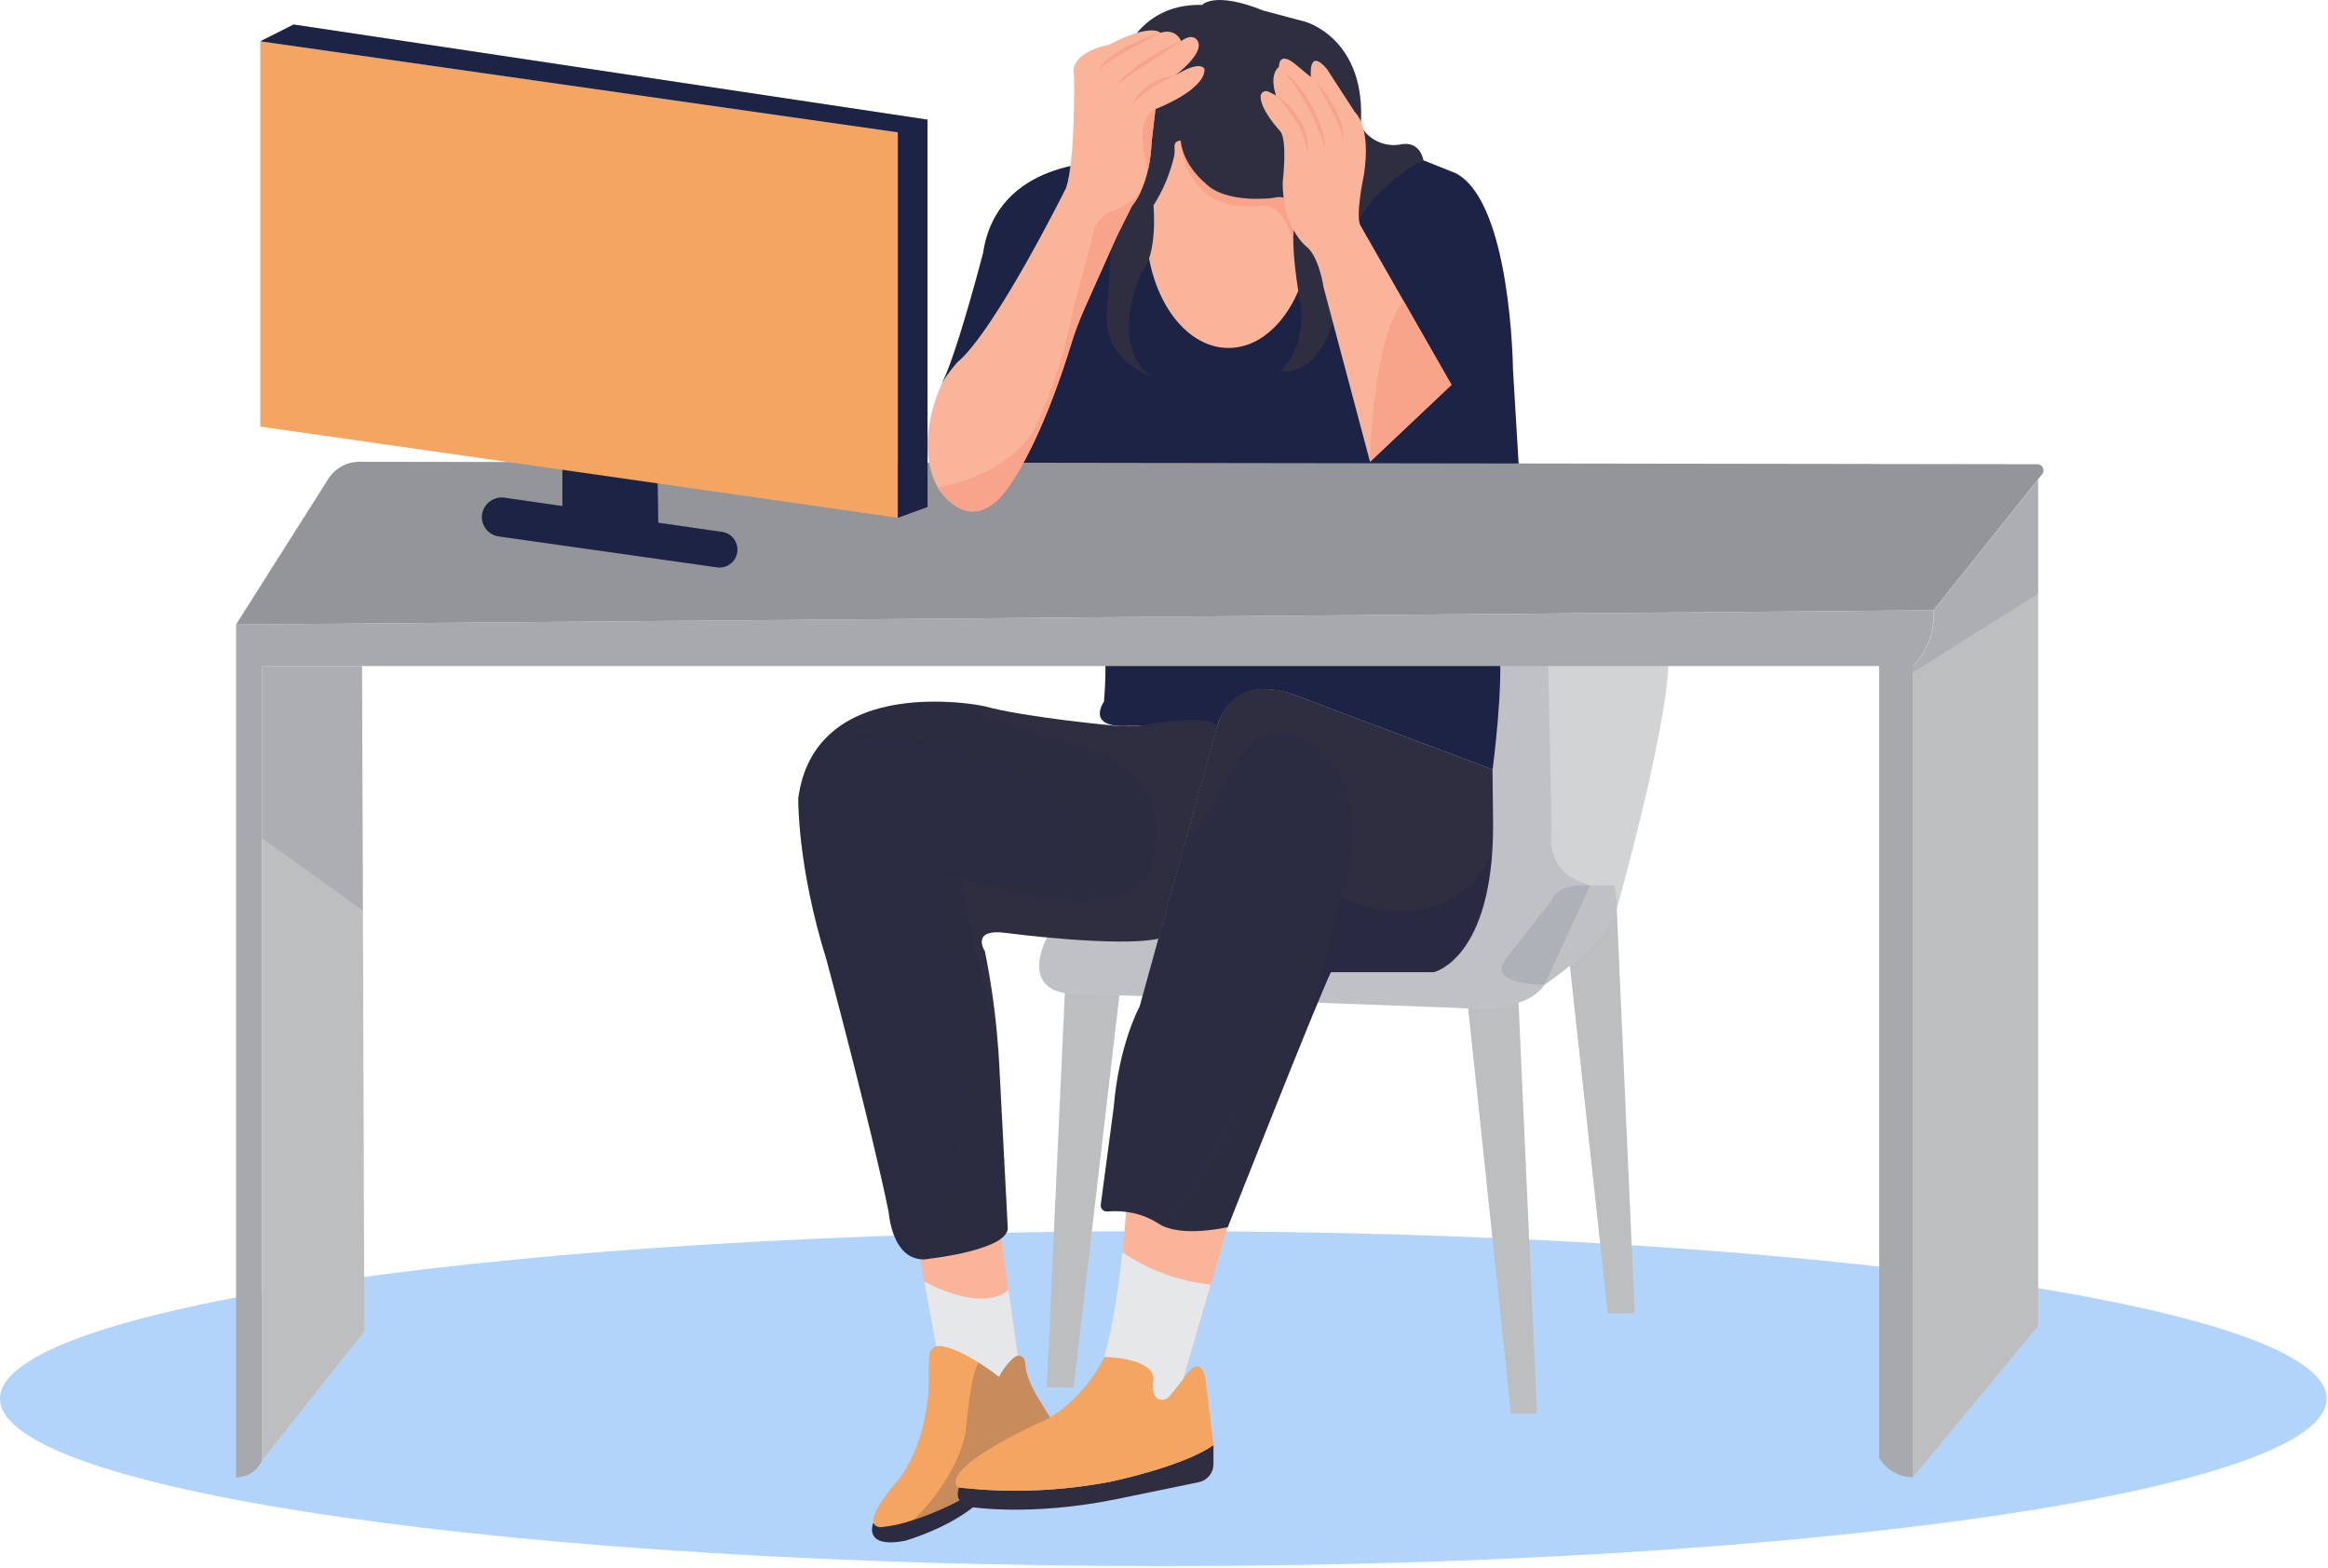
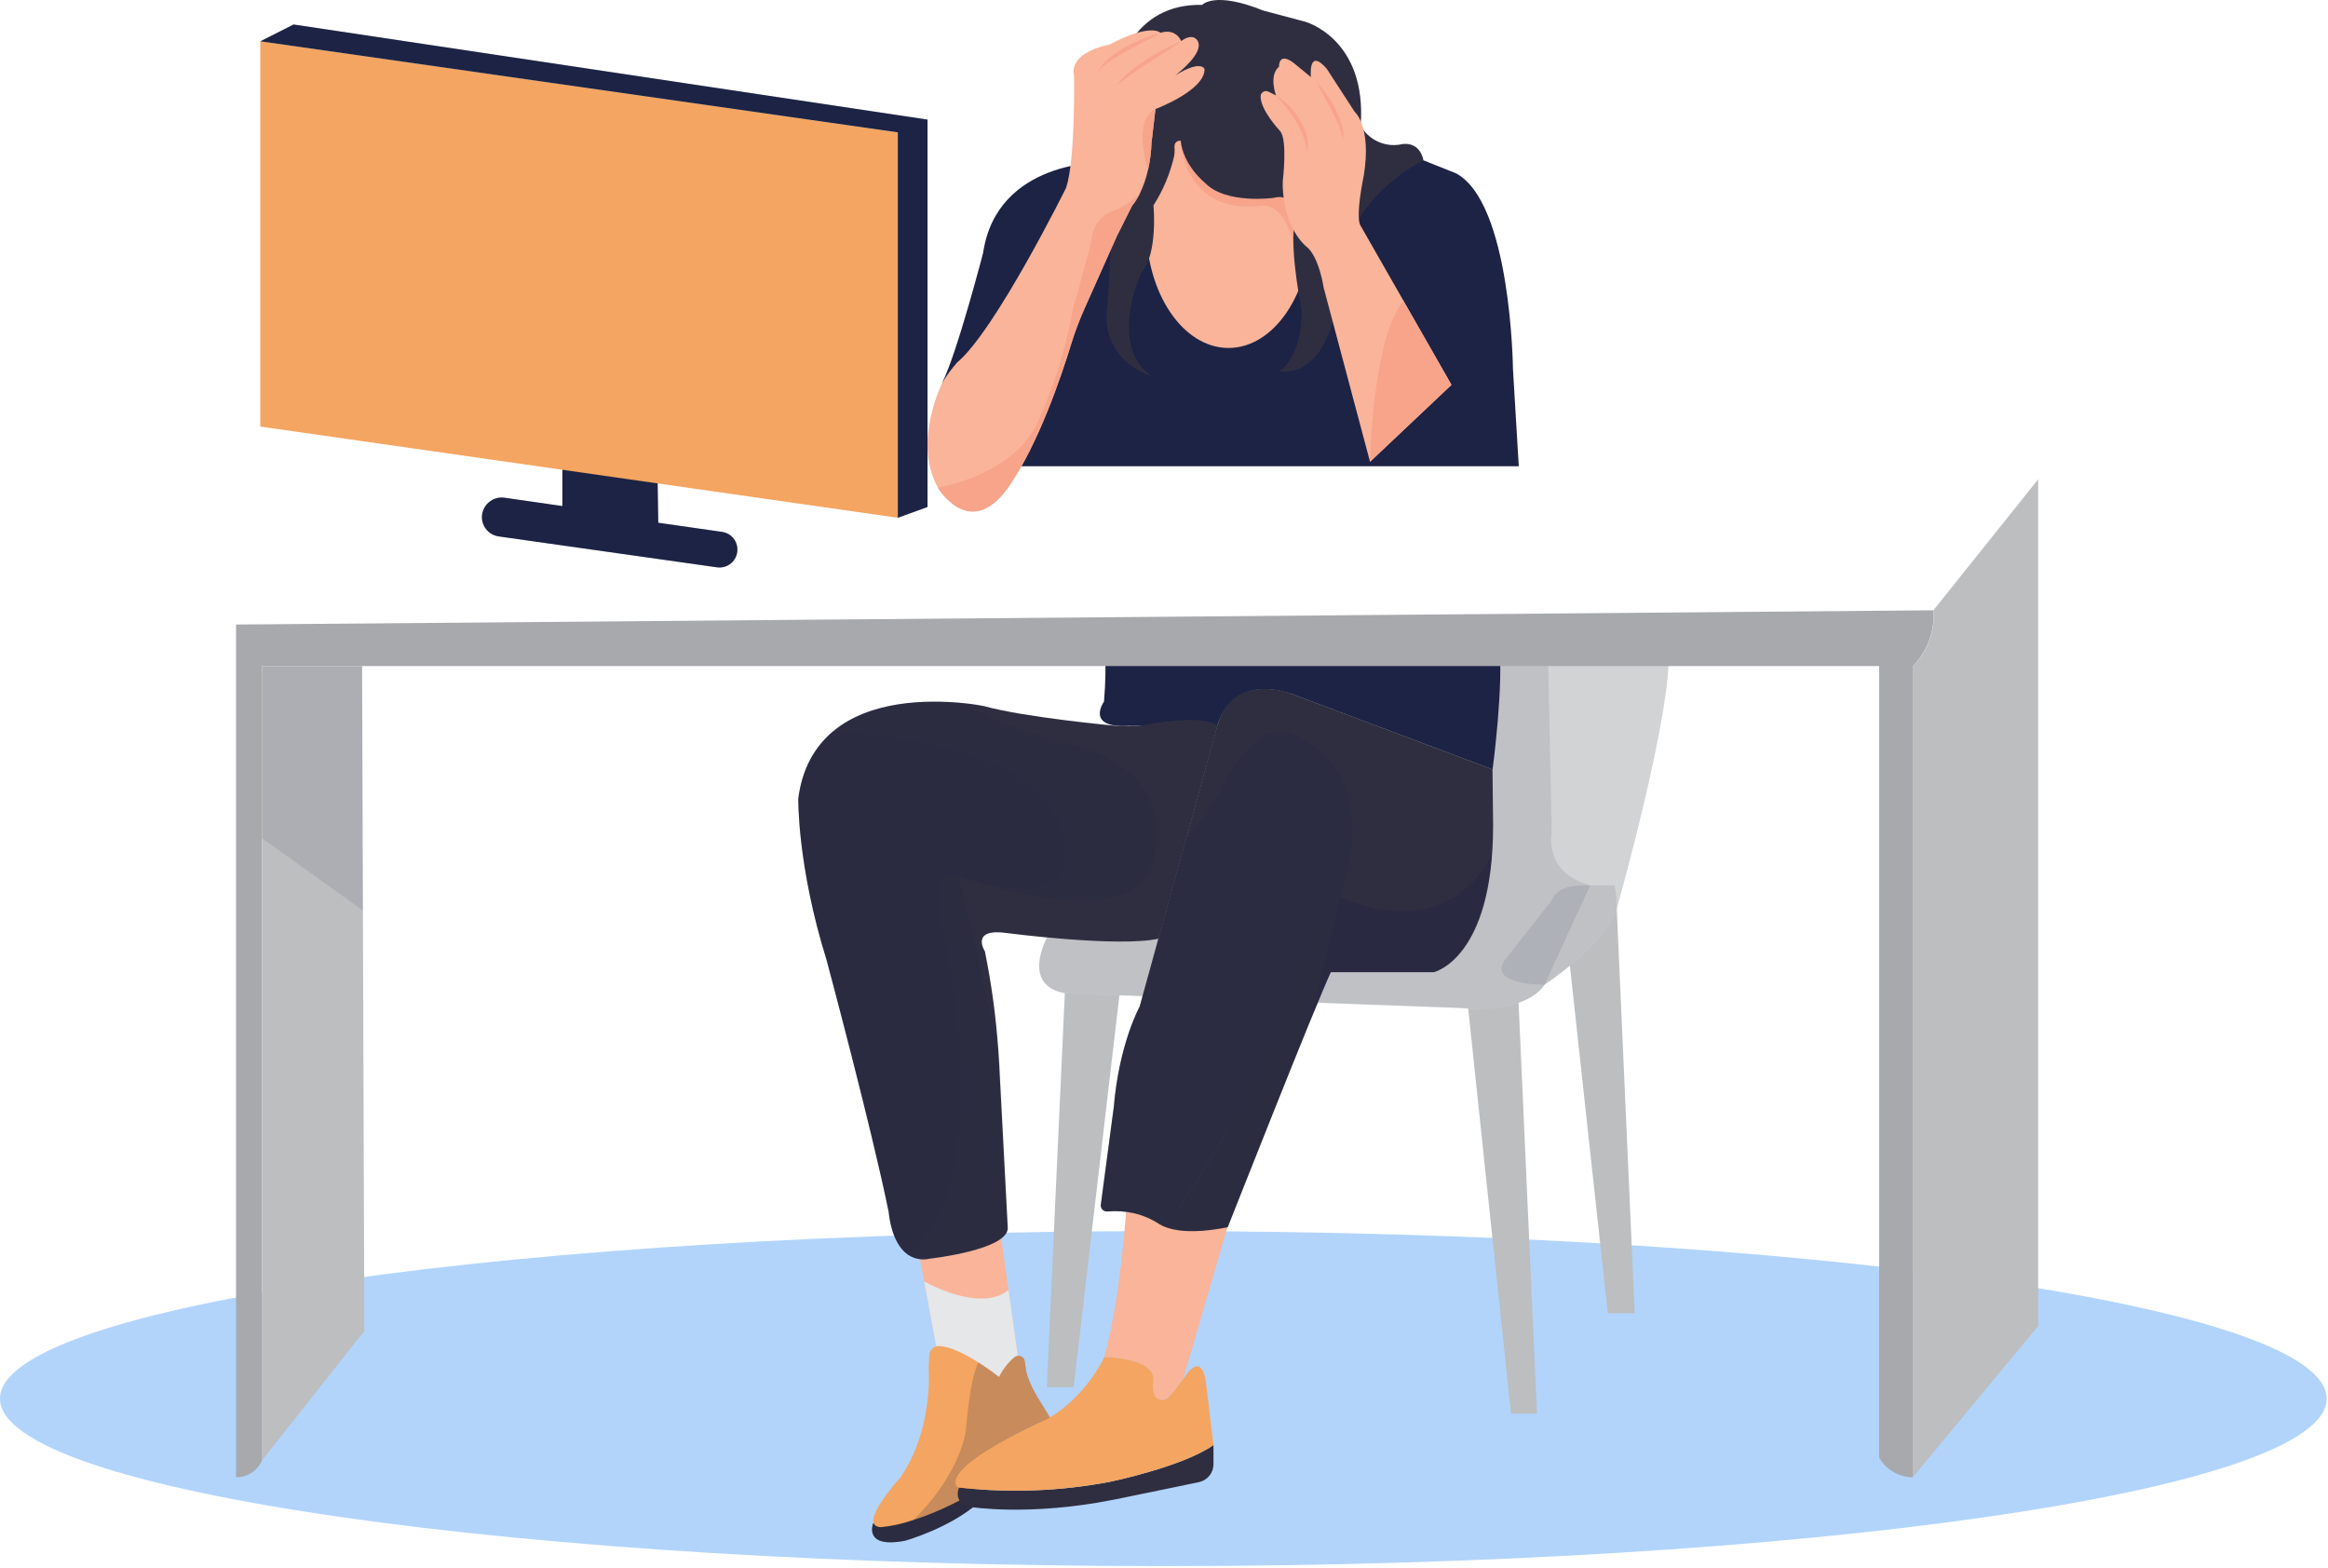
<svg xmlns="http://www.w3.org/2000/svg" width="619" height="417" viewBox="0 0 619 417" fill="none">
  <path d="M309.323 416.454C480.157 416.454 618.646 396.514 618.646 371.916C618.646 347.319 480.157 327.378 309.323 327.378C138.489 327.378 0 347.319 0 371.916C0 396.514 138.489 416.454 309.323 416.454Z" fill="#B2D4FB" />
  <path d="M232.164 405.094C232.164 405.094 229.428 411.87 240.676 409.702C240.676 409.702 252.502 406.388 260.141 399.612L254.701 396.393L232.164 405.094Z" fill="#2F2E41" />
  <path opacity="0.2" d="M232.164 405.094C232.164 405.094 229.428 411.87 240.676 409.702C240.676 409.702 252.502 406.388 260.141 399.612L254.701 396.393L232.164 405.094Z" fill="#1D2345" />
  <path d="M244.457 333.86L248.918 358.038L265.511 371.632L270.624 360.542L265.942 327.378L244.457 333.86Z" fill="#F9B499" />
  <path d="M245.736 340.732C245.736 340.732 260.561 349.307 268.158 343.005L270.63 360.513L265.517 371.603L248.924 358.009L245.736 340.732Z" fill="#E6E7E8" />
  <path d="M281.378 380.441C264.702 395.308 251.076 401.569 242.827 404.199C240.045 405.176 237.156 405.816 234.221 406.103C227.592 405.809 239.418 392.857 239.418 392.857C248.351 379.894 246.91 363.565 246.91 363.565L247.099 360.314C247.132 359.666 247.414 359.057 247.887 358.613C248.36 358.17 248.987 357.927 249.635 357.936C252.686 358.02 256.853 360.208 260.156 362.313C262.048 363.503 263.877 364.788 265.638 366.164C266.62 364.14 268.018 362.347 269.742 360.903C269.976 360.713 270.257 360.589 270.556 360.545C270.854 360.5 271.159 360.536 271.439 360.648C271.719 360.761 271.964 360.946 272.148 361.185C272.333 361.424 272.45 361.708 272.488 362.008L272.698 363.554C272.993 367.163 276.307 372.266 276.307 372.266L281.378 380.441Z" fill="#F4A561" />
  <path opacity="0.2" d="M281.381 380.44C264.704 395.307 251.079 401.567 242.83 404.198C242.83 404.198 254.12 393.992 256.792 380.724C256.792 380.724 257.844 366.247 260.18 362.311C262.071 363.501 263.901 364.787 265.662 366.162C266.635 364.142 268.022 362.35 269.734 360.902C269.966 360.708 270.245 360.579 270.543 360.529C270.841 360.479 271.147 360.509 271.43 360.616C271.713 360.723 271.962 360.903 272.152 361.138C272.342 361.373 272.466 361.655 272.511 361.954L272.722 363.5C273.016 367.109 276.331 372.212 276.331 372.212L281.381 380.44Z" fill="#1D2345" />
  <path d="M401.76 375.905H408.673L403.665 264.155L390.145 265.976L401.76 375.905Z" fill="#BCBEC0" />
  <path d="M427.502 349.216L417.254 255.29L429.89 241.76L434.657 349.216H427.502Z" fill="#BCBEC0" />
  <path d="M278.334 368.895H285.468L297.967 261.87L283.3 260.344L278.334 368.895Z" fill="#BCBEC0" />
  <path d="M326.382 326.329L321.911 341.596L314.546 366.847L311.074 371.151C310.802 371.513 310.447 371.804 310.038 371.998C309.629 372.192 309.179 372.284 308.727 372.266C305.95 372.045 306.507 367.626 306.507 367.626C308.001 361.018 293.576 360.861 293.576 360.861C295.922 352.917 297.49 341.659 298.427 332.978C299.237 325.54 299.584 319.984 299.584 319.984L308.159 315.323L326.382 326.329Z" fill="#F9B499" />
-   <path d="M321.911 341.596L314.546 366.847L311.074 371.151C310.802 371.513 310.447 371.804 310.038 371.998C309.629 372.193 309.179 372.284 308.727 372.266C305.95 372.045 306.507 367.626 306.507 367.626C308.001 361.018 293.576 360.861 293.576 360.861C295.922 352.917 297.49 341.659 298.427 332.979C305.413 337.766 313.486 340.728 321.911 341.596V341.596Z" fill="#E6E7E8" />
  <path d="M293.559 43.141C293.559 43.141 265.087 42.394 261.405 67.236C261.405 67.236 254.513 93.782 250.578 101.652L271.569 123.989H403.835L402.288 98.169C402.288 98.169 401.846 53.705 387.043 46.045L378.478 42.626L326.659 36.702L309.593 22.688L293.559 43.141Z" fill="#1D2345" />
  <path d="M430.234 240.419C430.147 240.871 430.031 241.317 429.887 241.755C426.815 251.077 411.18 261.535 410.696 261.862C405.214 269.963 388.295 268.059 388.295 268.059L283.311 264.145C271.264 262.146 278.429 249.267 278.429 249.267L302.745 187.737L294.874 172.734C294.874 172.734 366.211 165.463 410.075 166.105C429.235 166.379 443.155 168.209 443.586 172.734C445.006 187.758 430.234 240.419 430.234 240.419Z" fill="#D1D3D4" />
  <path opacity="0.1" d="M429.885 241.734C426.729 251.203 410.684 261.851 410.684 261.851C410.684 261.851 395.438 262.03 400.162 255.265L412.546 239.482C412.546 239.482 413.503 235.663 420.174 235.432H429.233C429.74 237.492 429.959 239.613 429.885 241.734V241.734Z" fill="#1D2345" />
  <path opacity="0.1" d="M422.837 235.422L410.696 261.82C405.214 269.922 388.295 268.017 388.295 268.017L283.311 264.103C271.264 262.104 278.429 249.226 278.429 249.226L302.745 187.696L294.874 172.692C294.874 172.692 366.211 165.422 410.075 166.064L411.653 176.743L412.6 221.302C412.6 221.302 410.212 232.086 422.837 235.422Z" fill="#1D2345" />
  <path d="M293.546 170.887C293.546 170.887 294.43 176.001 293.546 186.554C293.546 186.554 288.401 193.708 300.238 193.025L323.648 193.077C323.648 193.077 326.805 179.062 343.439 184.513L396.868 204.609C396.868 204.609 399.94 181.788 398.572 170.887H293.546Z" fill="#1D2345" />
  <path d="M397.008 219.513C397.008 255.002 381.225 258.516 381.225 258.516H353.869C350.008 266.597 326.461 326.327 326.461 326.327C317.118 328.2 312.067 327.243 309.5 326.149C309.075 325.964 308.664 325.749 308.269 325.507C306.232 324.171 303.978 323.199 301.609 322.634C299.263 322.107 296.85 321.944 294.454 322.15C294.213 322.175 293.969 322.144 293.741 322.061C293.513 321.978 293.307 321.844 293.138 321.67C292.969 321.496 292.842 321.286 292.766 321.056C292.689 320.826 292.666 320.581 292.697 320.341L296.148 294.352C297.558 277.518 303.029 267.649 303.029 267.649L315.318 223.164L323.63 193.072C327.923 178.226 343.421 184.508 343.421 184.508L396.85 204.604L397.008 219.513Z" fill="#2F2E41" />
  <path opacity="0.3" d="M356.253 238.487L347.973 272.282L353.791 258.52H381.147C381.147 258.52 393.994 256.121 396.698 226.956C396.751 226.924 387.165 251.492 356.253 238.487Z" fill="#1D2345" />
  <path opacity="0.1" d="M326.386 326.328L347.976 272.279L356.256 238.484L347.976 249.605C343.915 255.792 342.905 259.569 342.905 259.569C328.174 306.653 309.436 326.149 309.436 326.149C309.436 326.149 314.959 328.759 326.386 326.328Z" fill="#1D2345" />
  <path opacity="0.2" d="M356.258 238.495L347.977 249.606C347.977 249.606 343.99 256.192 342.906 259.57C342.906 259.57 333.226 295.658 309.447 326.15C309.023 325.965 308.611 325.75 308.216 325.508C306.195 324.178 303.96 323.206 301.609 322.636C299.263 322.108 296.85 321.945 294.454 322.152C294.213 322.176 293.969 322.145 293.741 322.062C293.513 321.979 293.307 321.845 293.138 321.671C292.969 321.497 292.842 321.287 292.766 321.057C292.689 320.827 292.666 320.582 292.697 320.342L296.148 294.354C297.558 277.519 303.029 267.65 303.029 267.65L315.318 223.165C318.806 219.303 321.859 215.069 324.42 210.539C324.42 210.539 333.542 188.591 345.663 196.104C345.684 196.125 367.895 205.099 356.258 238.495Z" fill="#1D2345" />
  <path d="M323.702 193.072L308.088 249.605C297.398 251.972 267.937 248.142 267.937 248.142C257.774 246.637 261.866 252.95 261.866 252.95C263.63 261.588 264.822 270.333 265.433 279.128C265.696 282.642 265.77 284.82 265.77 284.82L267.937 326.149C268.895 332.314 247.136 334.713 247.136 334.713C245.235 335.144 243.242 334.803 241.591 333.766L241.434 333.661C236.836 330.505 236.31 322.382 236.31 322.382C231.806 300.14 219.78 255.286 219.78 255.286C211.963 230.276 212.257 212.358 212.257 212.358C213.309 204.13 216.803 198.449 221.411 194.556C231.364 186.139 246.726 186.139 255.269 186.886C257.387 187.062 259.495 187.35 261.582 187.748C272.409 190.789 296.745 193.009 296.745 193.009L302.469 193.114C321.723 189.421 323.702 193.072 323.702 193.072Z" fill="#2F2E41" />
  <path opacity="0.1" d="M307.298 224.384C307.298 251.909 256.858 233.791 255.048 233.128C255.196 233.78 261.361 260.147 265.57 279.128C265.833 282.642 265.907 284.82 265.907 284.82L267.937 326.149C268.895 332.314 247.136 334.713 247.136 334.713C245.235 335.144 243.242 334.803 241.591 333.766L241.434 333.661C236.836 330.505 236.31 322.382 236.31 322.382C231.806 300.14 219.78 255.286 219.78 255.286C211.963 230.276 212.257 212.358 212.257 212.358C213.309 204.13 216.803 198.449 221.411 194.556C231.364 186.139 246.726 186.139 255.269 186.886C262.937 190.863 270.984 194.06 279.29 196.429C312.707 202.742 307.298 224.384 307.298 224.384Z" fill="#1D2345" />
  <path opacity="0.1" d="M264.405 235.57L255.051 233.129C255.051 233.129 246.897 229.204 250.18 245.123C250.18 245.123 267.014 311.935 241.636 333.767L241.478 333.662C236.881 330.506 236.354 322.383 236.354 322.383C231.851 300.14 219.825 255.287 219.825 255.287C212.008 230.277 212.302 212.359 212.302 212.359C213.354 204.131 216.848 198.45 221.456 194.557C221.456 194.557 283.249 195.493 283.249 226.921C283.249 226.921 285.238 239.841 264.405 235.57Z" fill="#1D2345" />
  <path d="M62.768 392.846C64.072 392.862 65.357 392.532 66.492 391.888C67.898 391.086 69.006 389.849 69.649 388.364V177.122H499.664V387.68C500.584 389.211 501.871 390.487 503.41 391.394C504.977 392.316 506.757 392.816 508.576 392.846V177.154C510.07 175.666 511.304 173.937 512.227 172.041C513.683 169.007 514.318 165.643 514.068 162.287L62.768 166.075V392.846Z" fill="#A7A9AC" />
-   <path d="M542.992 126.092L514.068 162.276L409.621 163.159L392.692 163.307L62.768 166.074L87.283 127.355C88.169 125.958 89.394 124.809 90.843 124.012C92.293 123.216 93.92 122.798 95.574 122.799L541.687 123.441C541.999 123.43 542.308 123.51 542.575 123.67C542.843 123.83 543.059 124.065 543.197 124.345C543.334 124.625 543.388 124.939 543.352 125.249C543.316 125.559 543.191 125.851 542.992 126.092Z" fill="#939598" />
  <path d="M326.654 92.529C338.752 92.529 348.56 78.021 348.56 60.123C348.56 42.226 338.752 27.717 326.654 27.717C314.556 27.717 304.748 42.226 304.748 60.123C304.748 78.021 314.556 92.529 326.654 92.529Z" fill="#F9B499" />
  <path d="M313.893 37.44C313.893 37.44 314.513 57.504 335.988 54.663C335.988 54.663 341.533 54.158 343.858 64.774L350.087 57.409L336.703 41.175L313.893 37.44Z" fill="#F7A48B" />
  <path d="M306.167 100.01C306.167 100.01 292.205 96.022 294.456 81.071L295.446 65.615C295.446 65.615 283.483 0.55 319.645 1.297C319.645 1.297 322.886 -2.449 335.848 2.791L347.064 5.779C347.064 5.779 363.52 10.272 361.794 33.451C362.817 35.256 364.37 36.702 366.243 37.594C368.116 38.486 370.217 38.781 372.263 38.438C372.263 38.438 377.25 36.944 378.503 42.647C378.503 42.647 359.564 51.369 356.807 70.823C356.807 70.823 356.06 100.484 340.109 98.737C340.109 98.737 346.338 95.254 346.086 82.292C346.086 82.292 343.098 67.825 344.097 60.102C344.097 60.102 345.339 50.874 338.615 52.621C338.615 52.621 325.895 54.368 320.413 48.633C320.413 48.633 314.679 44.141 313.932 37.417C313.932 37.417 312.154 37.218 312.29 39.269C312.356 40.032 312.32 40.799 312.185 41.552C311.118 46.186 309.264 50.603 306.704 54.61C306.704 54.61 307.945 67.583 303.463 72.559C303.431 72.58 294.456 91.782 306.167 100.01Z" fill="#2F2E41" />
  <path d="M364.281 122.799L351.929 76.399C351.929 76.399 350.74 68.16 347.31 65.53C347.31 65.53 340.902 60.522 341.071 48.243C341.071 48.243 342.438 37.017 340.323 34.807C340.323 34.807 334.926 29.052 335.2 25.443C335.232 25.214 335.32 24.997 335.455 24.809C335.591 24.621 335.769 24.469 335.976 24.366C336.183 24.262 336.412 24.211 336.643 24.215C336.874 24.219 337.101 24.28 337.304 24.391L339.282 25.369C339.282 25.369 337.272 20.109 340.082 17.731C340.082 17.731 339.882 13.701 343.911 16.679L348.562 20.498C348.562 20.498 347.731 12.46 352.771 18.288L360.209 29.746C360.209 29.746 364.733 33.503 362.629 46.633C362.629 46.633 360.22 57.923 361.83 60.122L385.955 102.335L364.281 122.799Z" fill="#F9B499" />
  <path d="M320.273 18.342C320.451 24.034 307.226 29 307.226 29L306.174 38.007C306.095 40.434 305.781 42.847 305.237 45.214C304.768 47.335 304.062 49.396 303.133 51.359V51.359C302.572 52.559 301.865 53.687 301.029 54.715L296.978 62.806L288.382 82.05C287.005 85.131 285.818 88.294 284.826 91.519C282.269 99.884 276.166 118.002 268.317 129.302C258.774 143.033 250.746 131.743 249.378 129.628C249.242 129.418 249.179 129.302 249.179 129.302C242.75 117.181 250.609 101.631 250.609 101.631C251.757 99.768 253.063 98.008 254.513 96.37C264.624 87.953 283.479 49.928 283.479 49.928C285.983 42.268 285.583 20.289 285.583 20.289C284.11 13.671 294.947 11.871 294.947 11.871C306.163 5.99 308.552 8.715 308.552 8.715C312.76 7.421 314.065 10.914 314.065 10.914C317.369 8.525 318.473 10.914 318.473 10.914C320.21 14.07 313.265 19.457 312.487 20.057C319.357 15.785 320.273 18.342 320.273 18.342Z" fill="#F9B499" />
  <path d="M303.053 51.392C302.492 52.592 301.785 53.719 300.949 54.748L296.898 62.839L288.302 82.083C286.926 85.164 285.738 88.327 284.746 91.552C282.189 99.917 276.087 118.035 268.238 129.335C258.695 143.066 250.667 131.776 249.299 129.661C254.223 128.746 270.058 124.895 275.929 112.248C280.271 102.686 283.419 92.625 285.304 82.293L289.512 66.806C289.891 65.396 290.175 63.975 290.428 62.597C290.699 61.01 291.42 59.533 292.506 58.343C293.591 57.154 294.995 56.3 296.551 55.884C299.008 54.856 301.223 53.326 303.053 51.392V51.392Z" fill="#F7A48B" />
  <path d="M307.23 29.002L306.178 38.008C306.099 40.435 305.785 42.849 305.241 45.216C305.241 45.216 300.927 32.032 307.23 29.002Z" fill="#F7A48B" />
  <path d="M291.977 19.068C292.695 17.555 293.78 16.246 295.133 15.259C296.44 14.224 297.83 13.299 299.289 12.492C300.747 11.708 302.247 11.006 303.782 10.388C305.314 9.761 306.885 9.234 308.485 8.81C305.591 10.43 302.645 11.85 299.794 13.428C298.374 14.228 296.974 15.038 295.585 15.933C294.923 16.396 294.239 16.848 293.618 17.364C292.992 17.85 292.439 18.424 291.977 19.068V19.068Z" fill="#F7A48B" />
  <path d="M296.93 22.727C297.958 21.302 299.183 20.03 300.57 18.95C301.917 17.845 303.322 16.812 304.779 15.857C306.252 14.92 307.746 14.026 309.282 13.205C310.821 12.385 312.402 11.644 314.017 10.985C311.186 13.027 308.24 14.847 305.357 16.741C303.905 17.674 302.471 18.628 301.054 19.602C299.615 20.556 298.237 21.6 296.93 22.727Z" fill="#F7A48B" />
-   <path d="M301.158 27.704C301.633 26.615 302.291 25.615 303.105 24.748C303.902 23.863 304.807 23.082 305.798 22.423C306.778 21.761 307.839 21.227 308.955 20.834C310.068 20.431 311.234 20.194 312.416 20.129C311.364 20.623 310.312 21.055 309.26 21.591C307.241 22.612 305.352 23.869 303.631 25.337C302.764 26.08 301.938 26.871 301.158 27.704Z" fill="#F7A48B" />
  <path d="M339.26 25.315C341.826 26.968 343.984 29.18 345.573 31.786C346.363 33.101 346.972 34.517 347.382 35.995C347.756 37.484 347.828 39.033 347.593 40.551C347.409 39.077 347.055 37.63 346.541 36.237C346.018 34.875 345.377 33.562 344.626 32.312C343.85 31.065 343.004 29.864 342.09 28.714C341.238 27.567 340.291 26.42 339.26 25.315Z" fill="#F7A48B" />
-   <path d="M341.592 19.07C344.565 21.714 347.039 24.872 348.894 28.392C349.846 30.143 350.635 31.978 351.251 33.874C351.866 35.762 352.265 37.714 352.44 39.692C351.829 37.809 351.251 35.946 350.472 34.158C349.737 32.358 348.901 30.602 347.968 28.897C347.063 27.192 346.053 25.52 344.99 23.889C343.928 22.258 342.76 20.637 341.592 19.07Z" fill="#F7A48B" />
  <path d="M350.107 21.855C352.04 23.959 353.682 26.312 354.989 28.852C355.657 30.125 356.206 31.456 356.631 32.829C357.121 34.196 357.266 35.664 357.052 37.101C356.855 35.717 356.454 34.369 355.863 33.102C355.305 31.829 354.716 30.567 354.053 29.336C352.78 26.842 351.381 24.412 350.107 21.855Z" fill="#F7A48B" />
  <path d="M364.285 122.798C364.285 122.798 364.906 89.697 373.186 80.049L385.917 102.333L364.285 122.798Z" fill="#F7A48B" />
  <path d="M322.652 384.26V389.374C322.651 390.486 322.269 391.565 321.567 392.429C320.866 393.293 319.889 393.89 318.801 394.119C315.297 394.855 308.753 396.223 296.779 398.664L296.095 398.801C273.747 403.252 258.218 400.747 258.218 400.747C253.094 399.769 255.009 395.56 255.009 395.56C268.411 397.066 281.963 396.549 295.211 394.024C295.211 394.024 314.603 389.994 322.652 384.26Z" fill="#2F2E41" />
  <path d="M508.578 392.847L541.931 352.623V127.462L514.07 162.288C514.314 165.018 513.947 167.769 512.997 170.34C512.047 172.911 510.538 175.239 508.578 177.155V392.847Z" fill="#BCBEC0" />
-   <path opacity="0.1" d="M508.578 177.122V178.837L541.931 157.868V127.429L514.07 162.255C514.295 164.984 513.92 167.729 512.971 170.297C512.022 172.865 510.523 175.195 508.578 177.122V177.122Z" fill="#1D2345" />
  <path d="M69.644 177.122H96.275L96.874 353.947L69.644 388.363V177.122Z" fill="#BCBEC0" />
  <path opacity="0.1" d="M69.644 177.122V222.88L96.496 242.113L96.275 177.122H69.644Z" fill="#1D2345" />
  <path d="M149.536 120.224V134.564L134.079 132.344C133.342 132.248 132.593 132.308 131.881 132.522C131.169 132.736 130.51 133.099 129.948 133.586C129.387 134.073 128.935 134.674 128.622 135.349C128.309 136.023 128.143 136.757 128.135 137.5V137.5C128.135 138.752 128.588 139.963 129.409 140.908C130.231 141.853 131.366 142.47 132.606 142.645L190.643 150.862C191.318 150.959 192.006 150.909 192.66 150.716C193.315 150.524 193.92 150.193 194.434 149.746C194.949 149.299 195.362 148.746 195.645 148.125C195.927 147.505 196.073 146.831 196.072 146.149C196.076 145.002 195.665 143.894 194.914 143.027C194.164 142.161 193.125 141.595 191.99 141.435L175.029 139.005L174.735 120.224H149.536Z" fill="#1D2345" />
  <path opacity="0.2" d="M149.536 120.224V134.564L134.079 132.344C133.342 132.248 132.593 132.308 131.881 132.522C131.169 132.736 130.51 133.099 129.948 133.586C129.387 134.073 128.935 134.674 128.622 135.349C128.309 136.023 128.143 136.757 128.135 137.5V137.5C128.135 138.752 128.588 139.963 129.409 140.908C130.231 141.853 131.366 142.47 132.606 142.645L190.643 150.862C191.318 150.959 192.006 150.909 192.66 150.716C193.315 150.524 193.92 150.193 194.434 149.746C194.949 149.299 195.362 148.746 195.645 148.125C195.927 147.505 196.073 146.831 196.072 146.149C196.076 145.002 195.665 143.894 194.914 143.027C194.164 142.161 193.125 141.595 191.99 141.435L175.029 139.005L174.735 120.224H149.536Z" fill="#1D2345" />
  <path d="M69.209 10.985V113.434L238.722 137.686V35.195L69.209 10.985Z" fill="#F4A561" />
  <path d="M78.068 6.513L69.209 10.984L238.722 35.194V137.685L246.623 134.823V31.806L78.068 6.513Z" fill="#1D2345" />
  <path opacity="0.2" d="M78.068 6.513L69.209 10.984L238.722 35.194V137.685L246.623 134.823V31.806L78.068 6.513Z" fill="#1D2345" />
  <path d="M322.654 384.258C314.605 389.993 295.192 394.022 295.192 394.022C281.944 396.547 268.392 397.064 254.99 395.558C254.828 395.537 254.674 395.474 254.544 395.377C254.413 395.279 254.309 395.15 254.243 395.001C251.675 389.077 278.337 377.419 278.337 377.419C288.858 371.443 293.625 360.858 293.625 360.858C293.625 360.858 308.05 361.016 306.556 367.624C306.556 367.624 305.998 372.043 308.776 372.264C309.227 372.283 309.676 372.192 310.085 372C310.493 371.807 310.849 371.519 311.122 371.159L314.52 366.877C319.56 358.765 320.581 367.045 320.581 367.045L322.654 384.258Z" fill="#F4A561" />
</svg>